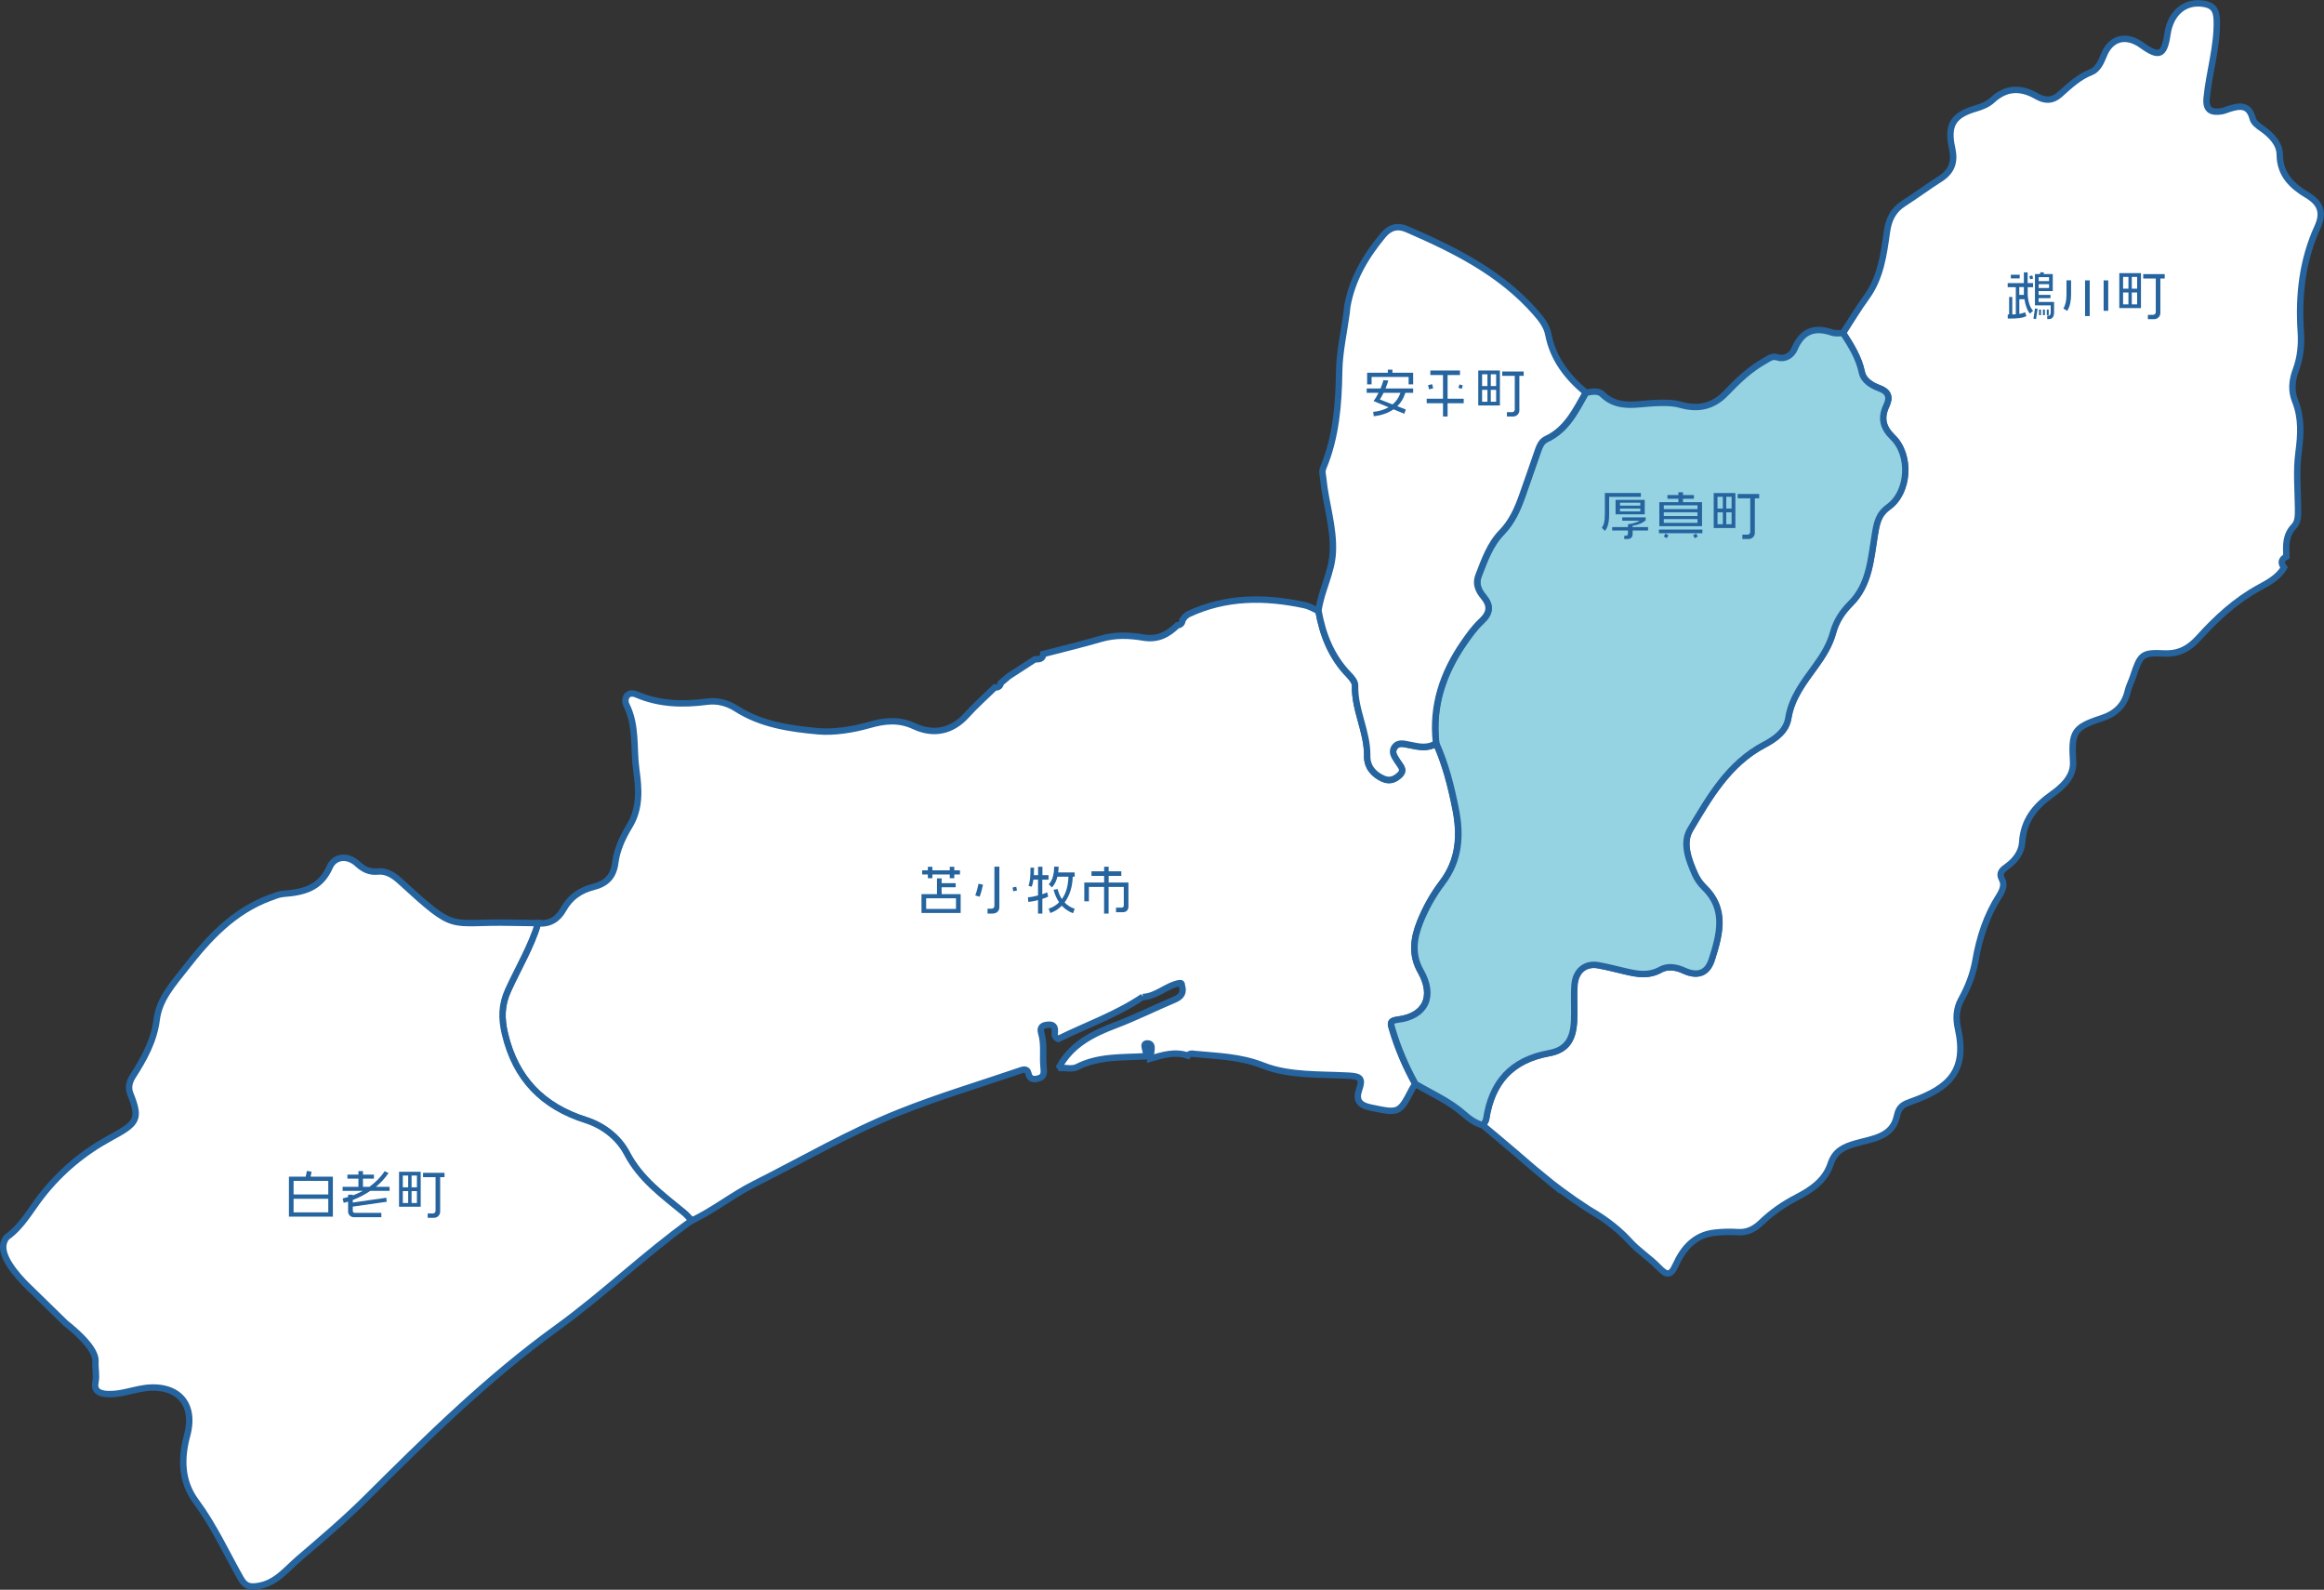
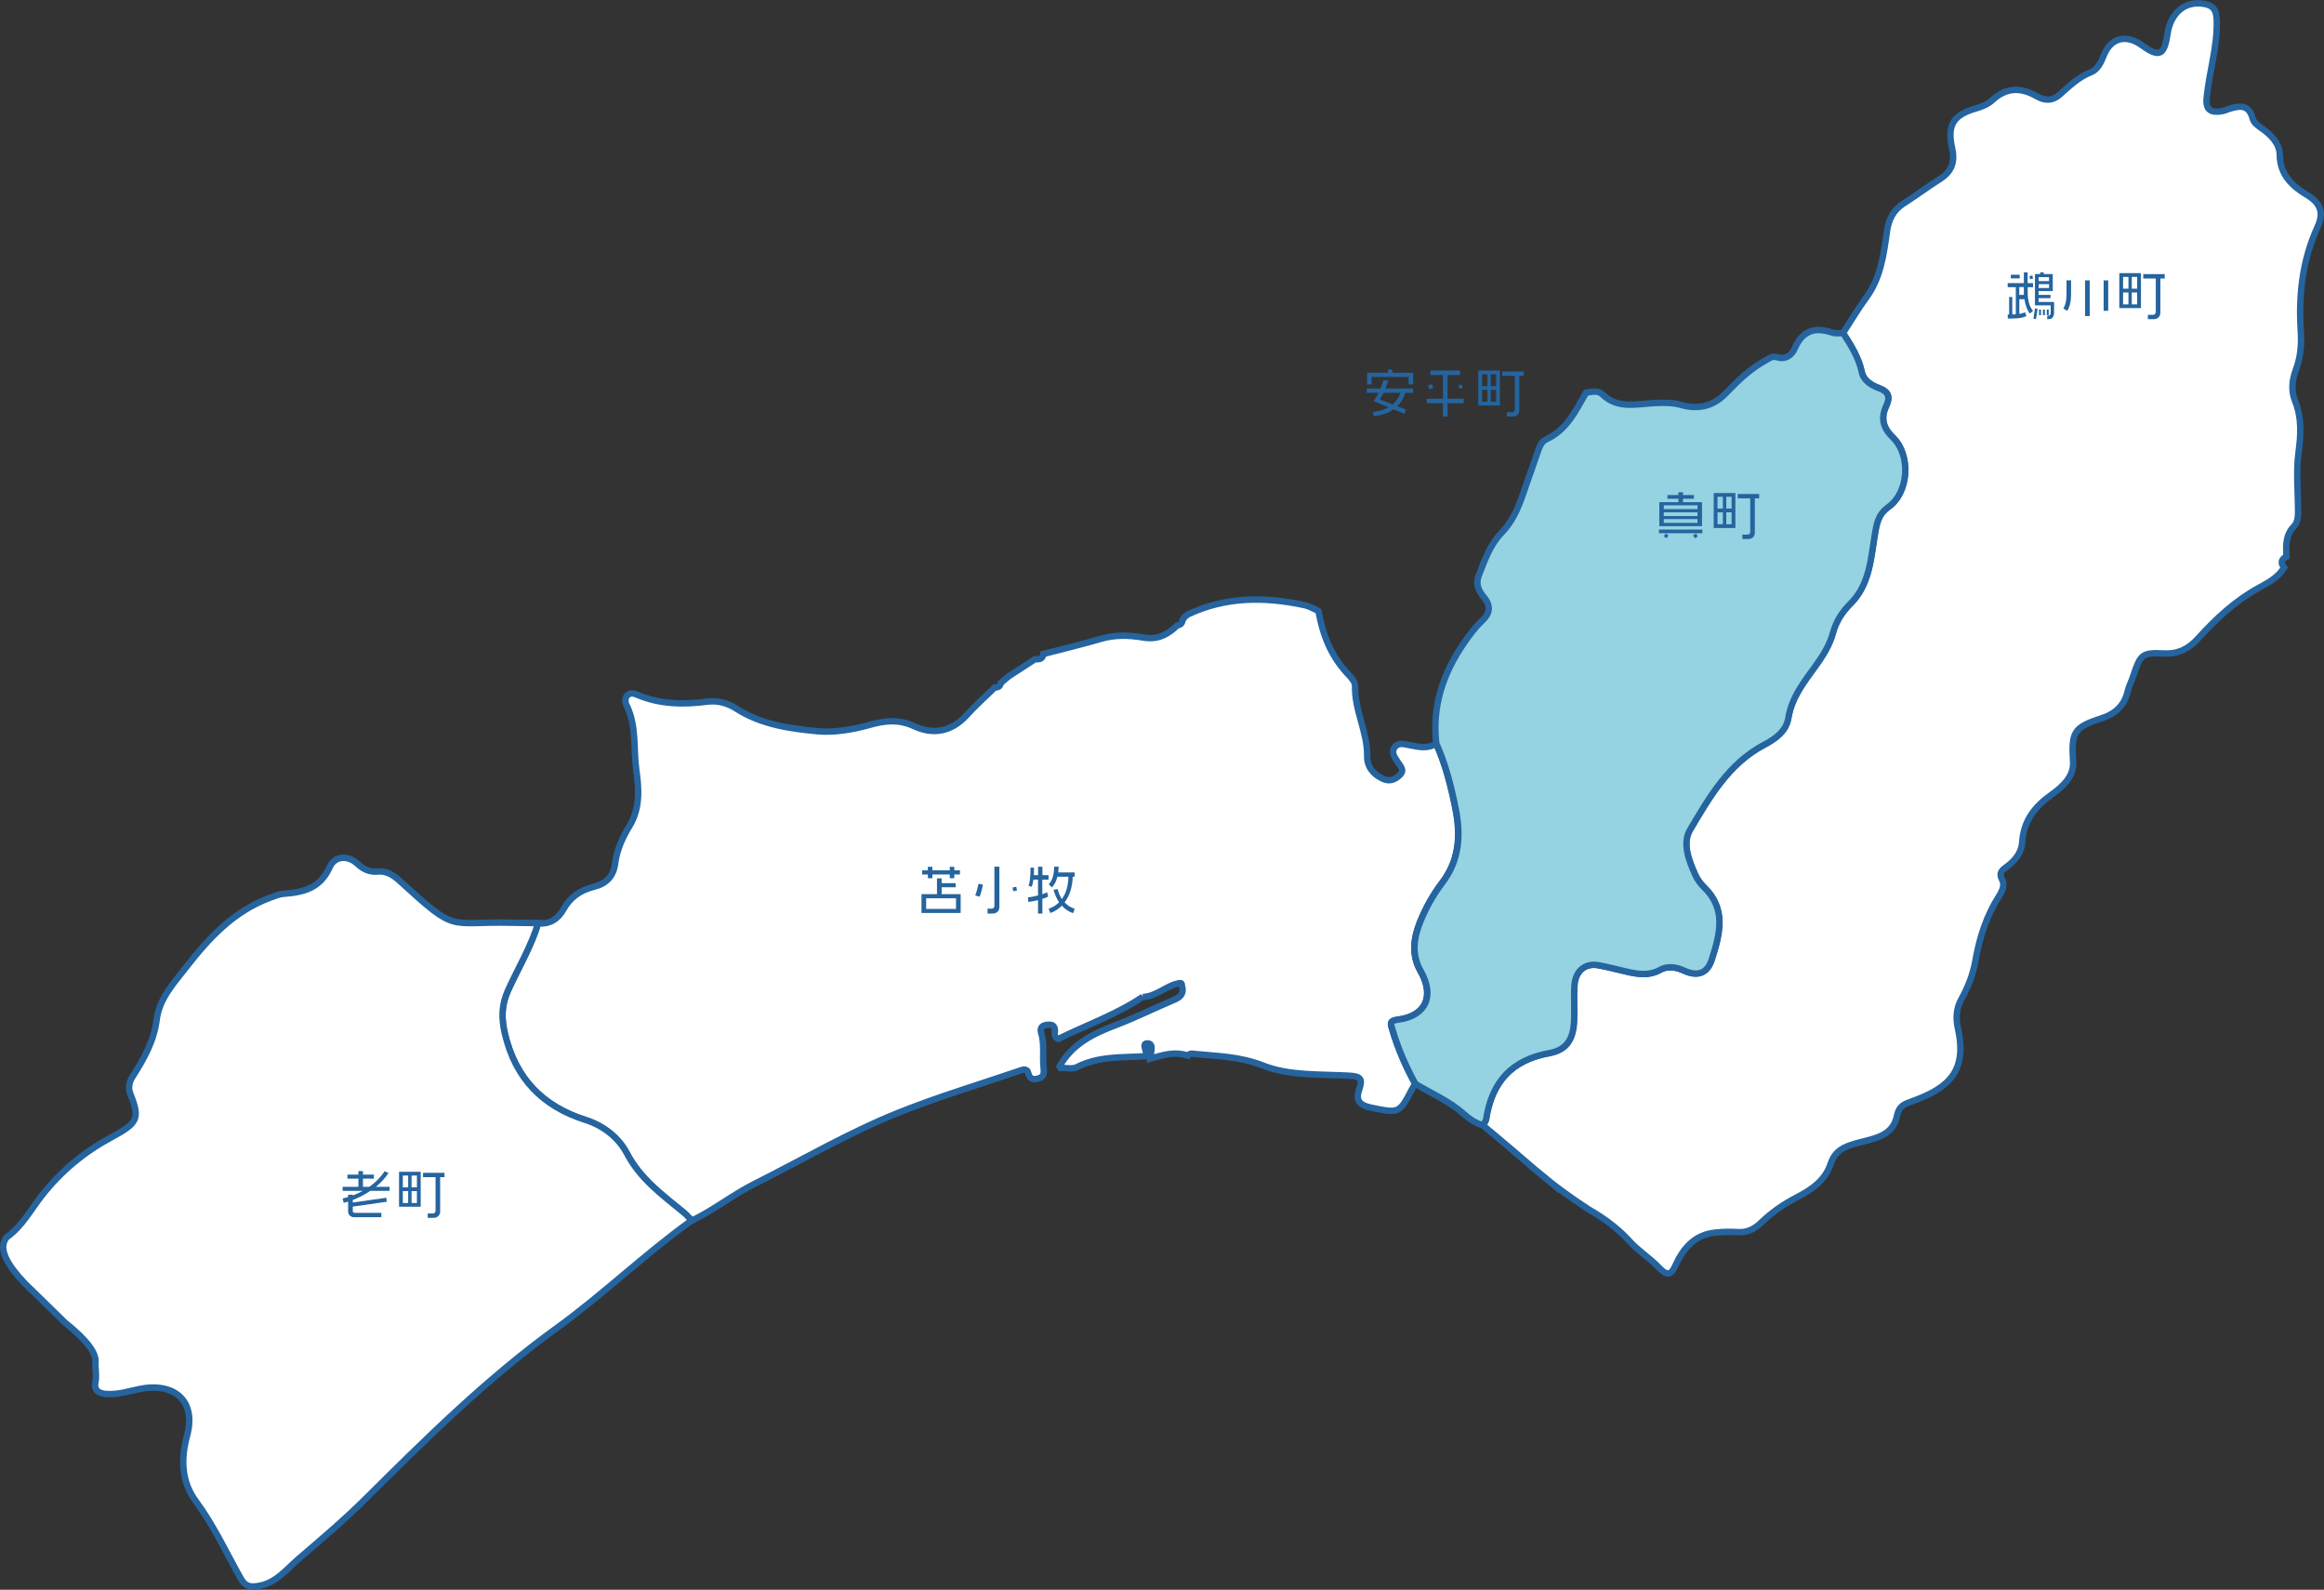
<svg xmlns="http://www.w3.org/2000/svg" id="_レイヤー_2" data-name="レイヤー 2" viewBox="0 0 369.12 252.44">
  <rect x="0" y="0" width="369.12" height="252.44" fill="#333333" stroke="none" />
  <defs>
    <style>
      .cls-1 {
        fill: #25649e;
      }

      .cls-2 {
        fill: #fff;
      }

      .cls-2, .cls-3 {
        stroke: #25649e;
        stroke-miterlimit: 10;
        stroke-width: 1.02px;
      }

      .cls-3 {
        fill: #95d2e2;
      }
    </style>
  </defs>
  <g id="_レイヤー_1-2" data-name="レイヤー 1">
    <g>
      <g>
        <path class="cls-2" d="M245.19,186.87c-1.87-1.53-3.28-2.84-7.49-6.37-.94-.79-1.71-1.43-2.21-1.84.18-.32.47-.61.52-.95.88-5.84,3.99-9.4,9.99-10.49,2.82-.51,3.86-2.21,3.98-5.19.08-1.87-.07-3.75.06-5.62.15-2.26,1.7-3.52,3.76-3.16,1.45.25,2.88.64,4.31.97,1.89.44,3.69.81,5.61-.27,1.04-.58,2.41-.45,3.68.14,2.19,1.02,3.75.46,4.45-1.75,1.26-3.97,2.39-8-1.25-11.49-.58-.56-1.08-1.28-1.41-2.02-1.02-2.28-2.04-4.98-.79-7.09,3.06-5.19,6.13-10.54,11.8-13.51,1.79-.94,3.47-2.17,3.8-4.2.53-3.29,2.46-5.72,4.3-8.26,1.19-1.64,2.28-3.37,2.81-5.34.49-1.81,1.46-3.29,2.74-4.56,3.05-3.02,3.25-7.11,3.88-10.9.32-1.9.54-3.3,2.2-4.5,3.24-2.33,3.58-8.23.66-11.05-1.59-1.54-1.92-3.1-1.01-5.03.64-1.35.33-2.23-1.16-2.77-1.22-.44-2.46-1.24-2.73-2.5-.49-2.36-1.72-4.28-2.97-6.23,1.24-1.9,2.39-3.86,3.73-5.69,2.27-3.12,2.74-6.79,3.25-10.41.28-1.96,1-3.43,2.68-4.5,1.96-1.25,3.82-2.65,5.78-3.89,1.84-1.17,2.37-2.7,1.9-4.82-.85-3.77.2-5.34,3.83-6.38.9-.26,1.86-.66,2.53-1.28,2.23-2.07,4.56-2.08,7.05-.65,1.29.74,2.47.8,3.66-.24,1.54-1.36,3-2.8,5.01-3.58,1-.39,1.56-1.53,1.98-2.61,1.11-2.84,3.56-3.48,6.11-1.63,2.72,1.96,3.53,1.59,4.03-1.83.49-3.31,2.75-5.27,5.75-4.78,1.3.21,2.03.77,2.08,2.61.11,4.25-1.22,8.24-1.61,12.38-.18,1.93.76,2.32,2.34,2.08.43-.06.84-.26,1.26-.39,1.65-.52,3.12-.71,3.7,1.52.18.7.85,1.16,1.48,1.6,1.45,1.01,2.82,2.42,2.83,4.13.03,3.29,2.05,5.07,4.41,6.48,2.23,1.34,2.55,2.94,1.59,5.04-2.41,5.28-3.03,10.83-2.66,16.54.14,2.09-.04,4.18-.78,6.14-.63,1.68-.78,3.31-.11,4.98,1.06,2.65.91,5.29.54,8.09-.4,2.95-.11,5.99-.08,8.99,0,1,.04,2.07-.65,2.78-1.37,1.42-1.27,3.09-1.2,4.81-.86.43-.94,1.02-.37,1.75-.92,1.55-2.48,2.38-3.97,3.19-3.75,2.04-6.81,4.89-9.63,8-1.51,1.66-3.11,2.54-5.42,2.44-3.57-.16-3.79.12-4.97,3.68-.25.77-.65,1.49-.83,2.27-.54,2.34-1.98,3.65-4.26,4.38-4.42,1.43-4.71,2.26-4.43,6.88.14,2.32-1.66,3.96-3.41,5.2-2.69,1.91-4.47,4.16-4.68,7.61-.09,1.5-1.06,2.83-2.37,3.78-.72.52-1.44.98-.8,2.16.43.8.01,1.76-.48,2.53-2.02,3.15-3.14,6.64-3.77,10.27-.39,2.22-1.19,4.25-2.26,6.18-.83,1.49-.86,3.09-.53,4.57,1.53,6.85-1.47,9.51-7.25,11.59-1.25.45-2.1.72-2.43,2.34-.68,3.39-3.97,3.62-6.53,4.36-1.96.56-3.34,1.22-4.01,3.27-.87,2.64-3.08,4.12-5.41,5.32-2.06,1.06-3.93,2.37-5.58,3.95-1.09,1.05-2.23,1.65-3.77,1.55-1.19-.08-2.4-.05-3.59.08-3.22.34-5.05,2.46-6.28,5.19-.79,1.76-1.45,1.58-2.67.32-1.42-1.48-3.21-2.59-4.59-4.11-1.26-1.39-3.27-3.23-6.53-5.09-3.17-2.05-5.57-3.89-7.16-5.2Z" />
        <path class="cls-2" d="M181.53,158.27c-4.23,2.86-9.03,4.52-13.46,6.71-.73-.35-.53-.86-.52-1.26.02-1-.56-1.07-1.33-.97-.8.09-1.06.57-.85,1.25.54,1.77.21,3.58.37,5.36.07.78.2,1.57-.68,1.85-.68.22-1.48.34-1.73-.78-.2-.89-.96-.55-1.48-.37-6.32,2.16-12.71,4.06-18.95,6.55-8.03,3.2-15.44,7.56-23.12,11.41-3.43,1.72-6.45,4.17-9.93,5.82-.42-.42-.8-.89-1.25-1.26-3.38-2.77-6.9-5.31-9.04-9.4-1.31-2.51-3.73-4.4-6.53-5.29-6.87-2.19-11.15-6.6-12.84-13.68-.59-2.47-.56-4.61.5-6.94,1.61-3.54,3.64-6.9,4.78-10.65,1.85.15,3.16-.66,4.04-2.26,1.04-1.88,2.68-3,4.73-3.52,2.03-.51,3.2-1.61,3.48-3.82.26-2.08,1.17-4.06,2.25-5.83,1.75-2.86,1.51-5.94,1.09-8.95-.47-3.42.09-6.98-1.56-10.28-.47-.94.07-2.34,1.63-1.67,3.62,1.55,7.35,1.63,11.15,1.13,1.7-.22,3.27.2,4.68,1.11,3.96,2.54,8.6,3.19,13.01,3.59,2.46.22,5.44-.24,8.11-1,2.37-.68,4.65-.96,7.14.2,2.99,1.39,5.93.88,8.31-1.75,1.4-1.55,2.97-2.94,4.47-4.4.51.01.87-.16.95-.71.43-.36.86-.73,1.29-1.09.16-.11.33-.21.49-.32,1.21-.79,2.43-1.57,3.64-2.36.63,0,1.26.03,1.34-.84,3.06-.8,6.14-1.53,9.18-2.42,2.22-.65,4.5-.57,6.65-.2,2.37.41,3.95-.48,5.48-1.95.52-.04.76-.34.8-.84.13-.18.27-.35.4-.53.15-.12.31-.23.46-.35,5.98-2.83,12.19-2.82,18.51-1.47.82.18,1.5.6,2.22.94.68,3.83,2.06,7.32,4.83,10.16.45.47,1,1.15.99,1.71-.12,3.86,1.98,7.32,1.92,11.17-.03,1.65.94,2.9,2.53,3.61,1.07.48,1.9.1,2.63-.59.88-.83.06-1.45-.34-2.13-.41-.69-1.05-1.4-.49-2.25.57-.86,1.52-.56,2.28-.41,1.48.28,2.93.69,4.33-.23,1.48,3.28,2.35,6.74,3.06,10.26.86,4.27.65,8.24-2.11,11.87-1.45,1.9-2.62,4.01-3.52,6.25-1.04,2.59-1.36,5.22.1,7.77,2.26,3.97.82,7.16-3.64,7.71-1.36.17-1.12.67-.85,1.57.89,3.02,2.14,5.89,3.66,8.64-.16.25-.35.48-.49.75-2.05,3.99-2.13,3.9-6.56,2.99-1.92-.4-2.43-1.25-1.86-2.88.58-1.67.26-2.09-1.61-2.19-4.58-.25-9.5.03-13.61-1.59-3.73-1.48-7.31-1.5-11.01-1.87-.38-.09-.72-.06-.98.28-2.06-.72-4.02-.1-5.98.48.02-.87.66-2.36-.37-2.42-1.21-.08.1,1.39-.42,2.04-3.67.22-7.39-.05-10.85,1.72-.71.37-1.75.1-2.63.13-.06-.07-.11-.14-.15-.22,1.97-3.54,5.28-5.19,8.89-6.56,3.19-1.21,6.25-2.74,9.4-4.07,1.09-.46,1.51-1.12,1.15-2.25.02-.25-.06-.42-.36-.37-2.09.36-3.65,2.13-5.85,2.21" />
        <path class="cls-2" d="M4.57,204.42c-2.07-2.04-4.81-5.21-3.88-7.34.13-.3.24-.52.52-.73,2.37-1.73,3.7-4.31,5.45-6.53,3.02-3.84,6.64-6.85,10.94-9.18,4.21-2.28,4.72-2.91,3.09-6.97-.37-.92-.18-1.87.41-2.78,1.78-2.78,3.36-5.6,3.79-9.02.42-3.3,2.68-5.72,4.68-8.29,3.65-4.69,7.58-8.9,13.3-11.02.7-.26,1.42-.57,2.15-.63,3.15-.24,5.85-.85,7.36-4.27.73-1.66,2.78-1.99,4.4-.49.94.87,1.91,1.35,3.22,1.22,1.47-.15,2.61.68,3.6,1.59,9.1,8.33,7.4,6.31,17.6,6.54,1.43.03,2.85.04,4.28.06-1.14,3.75-3.17,7.11-4.78,10.65-1.06,2.33-1.09,4.47-.5,6.94,1.68,7.09,5.96,11.5,12.84,13.68,2.8.89,5.21,2.78,6.53,5.29,2.14,4.09,5.66,6.62,9.04,9.4.46.37.84.84,1.25,1.26-7.44,5.31-14.01,11.71-21.41,17.06-11.05,7.99-20.7,17.51-30.33,27.08-3.38,3.36-7.04,6.46-10.67,9.57-2.04,1.75-3.65,3.94-6.55,4.35-1.21.17-1.95.05-2.67-1.23-2.31-4.1-4.28-8.4-7.1-12.21-2.39-3.23-2.39-6.86-1.41-10.5,1.5-5.56-2.13-8.5-7.65-7.34-1.68.35-3.3.88-5.07.78-1.32-.07-2.11-.57-1.84-1.89.22-1.06-.06-2.17,0-3.26.07-1.1-.76-2.93-4.78-6.14-1.93-1.89-3.87-3.78-5.8-5.66Z" />
        <path class="cls-3" d="M224.81,172.12c-1.51-2.76-2.76-5.62-3.65-8.64-.27-.91-.51-1.41.85-1.57,4.46-.55,5.9-3.75,3.64-7.71-1.46-2.56-1.14-5.18-.1-7.77.89-2.23,2.07-4.34,3.52-6.25,2.76-3.63,2.98-7.6,2.11-11.87-.71-3.52-1.58-6.98-3.06-10.26-.68-5.89,1.08-11.12,4.37-15.9.85-1.23,1.74-2.48,2.83-3.49,1.39-1.29,1.51-2.47.33-3.88-.81-.97-1.3-2.06-.81-3.32.95-2.45,1.82-4.98,3.69-6.9,1.63-1.68,2.52-3.7,3.27-5.83.79-2.26,1.59-4.52,2.37-6.79.3-.87.59-1.81,1.45-2.2,3.25-1.5,4.65-4.53,6.28-7.38.9-.17,1.93-.4,2.6.25,2.47,2.42,5.54,1.5,8.34,1.39,1.43-.06,2.79-.09,4.14.29,2.78.78,5.15.24,7.17-1.88,1.86-1.94,3.79-3.8,6.2-5.14.73-.41,1.12-.81,2.1-.5,1.03.32,2.14-.35,2.57-1.37,1.19-2.82,3.14-3.56,5.95-2.6.54.19,1.19.08,1.79.11,1.25,1.95,2.47,3.87,2.97,6.23.26,1.26,1.51,2.06,2.73,2.5,1.5.54,1.8,1.42,1.16,2.77-.91,1.93-.58,3.49,1.01,5.03,2.92,2.83,2.58,8.72-.66,11.05-1.66,1.2-1.89,2.6-2.2,4.5-.63,3.79-.83,7.88-3.88,10.9-1.28,1.27-2.25,2.75-2.74,4.56-.53,1.97-1.62,3.7-2.81,5.34-1.84,2.54-3.77,4.97-4.3,8.26-.33,2.02-2.01,3.26-3.8,4.2-5.67,2.98-8.73,8.33-11.8,13.51-1.25,2.11-.23,4.81.79,7.09.33.74.83,1.46,1.41,2.02,3.64,3.49,2.51,7.52,1.25,11.49-.7,2.21-2.25,2.77-4.45,1.75-1.27-.59-2.64-.72-3.68-.14-1.92,1.07-3.72.71-5.61.27-1.43-.33-2.86-.71-4.31-.97-2.06-.36-3.6.9-3.76,3.16-.13,1.87.02,3.75-.06,5.62-.12,2.98-1.17,4.68-3.98,5.19-6,1.09-9.11,4.65-9.99,10.49-.05.33-.34.63-.52.95-1.18-.31-2.16-1.02-3.03-1.79-2.29-2.02-5.07-3.23-7.66-4.75Z" />
-         <path class="cls-2" d="M251.87,62.33c-1.63,2.85-3.03,5.88-6.28,7.38-.85.39-1.15,1.33-1.45,2.2-.77,2.27-1.57,4.53-2.37,6.79-.75,2.13-1.64,4.15-3.27,5.83-1.87,1.92-2.74,4.45-3.69,6.9-.49,1.27,0,2.36.81,3.32,1.18,1.41,1.07,2.59-.33,3.88-1.09,1.01-1.98,2.26-2.83,3.49-3.3,4.79-5.06,10.01-4.37,15.9-1.4.93-2.85.52-4.33.23-.76-.14-1.71-.45-2.28.41-.56.85.08,1.57.49,2.25.4.68,1.23,1.3.34,2.13-.73.69-1.56,1.06-2.63.59-1.6-.71-2.56-1.95-2.53-3.61.06-3.86-2.04-7.31-1.92-11.17.02-.57-.53-1.25-.99-1.71-2.77-2.85-4.14-6.34-4.83-10.16.42-3.17,2.12-6.03,2.28-9.27.2-3.99-1.14-7.79-1.52-11.71-.06-.59-.26-1.09,0-1.71,2.05-4.91,2.45-10.06,2.53-15.32.05-3.09.76-6.18,1.18-9.27.03-.33.07-.66.1-.99.76-4.35,2.91-7.99,5.69-11.34,1.06-1.28,2.3-1.62,3.78-.98,7.56,3.28,14.9,6.91,20.46,13.26.88,1.01,1.75,2.1,2.01,3.45.75,3.87,2.99,6.76,5.93,9.21Z" />
      </g>
      <g>
        <g>
-           <path class="cls-1" d="M45.89,193.19v-6.35h2.67l.19-.91.74.13-.16.78h3.54v6.35h-6.99ZM52.14,187.51h-5.51v2.16h5.51v-2.16ZM52.14,190.36h-5.51v2.15h5.51v-2.15Z" />
          <path class="cls-1" d="M58.83,189.09c-.87.59-1.82,1.09-2.8,1.46v.4l5.33-.76.06.64-5.39.77v.69c0,.17.13.3.31.3h4.23v.69h-4.38c-.48,0-.9-.38-.9-.89v-1.58c-.23.07-.46.13-.7.19l-.17-.69c.3-.07.59-.15.87-.24v-.36h.75v.12c.54-.21,1.07-.45,1.57-.73h-3.19v-.64h2.51v-1.3h-1.75v-.64h1.75v-.56h.72v.56h1.74v.64h-1.74v1.3h1.01c.97-.69,1.81-1.53,2.43-2.48l.62.29c-.54.81-1.22,1.54-2.01,2.19h2.18v.64h-3.04Z" />
          <path class="cls-1" d="M63.38,191.62v-5.55h3.44v5.55h-3.44ZM64.83,186.67h-.85v1.87h.85v-1.87ZM64.83,189.14h-.85v1.89h.85v-1.89ZM66.22,186.67h-.85v1.87h.85v-1.87ZM66.22,189.14h-.85v1.89h.85v-1.89ZM69.91,186.91v5.5c0,.52-.43.97-.98.97h-1v-.69h.83c.23,0,.42-.19.42-.42v-5.35h-1.99v-.69h3.41v.69h-.69Z" />
        </g>
        <g>
          <path class="cls-1" d="M223.21,62.38c-.26.85-.69,1.56-1.28,2.12l1.35.52-.23.68-1.72-.7c-.86.59-1.93.97-3.14,1.09l-.09-.69c.87-.08,1.72-.31,2.44-.73l-2.38-.99c.28-.35.55-.82.79-1.3h-1.88v-.69h2.2c.21-.5.37-.98.46-1.33l.78.06c-.14.46-.29.88-.45,1.27h4.39v.69h-1.24ZM223.73,61.04v-1.18h-5.88v1.18h-.71v-1.85h3.29v-.49h.73v.49h3.29v1.85h-.71ZM219.75,62.38c-.18.38-.38.73-.59,1.05l2.02.79c.55-.46.99-1.06,1.25-1.84h-2.69Z" />
          <path class="cls-1" d="M229.92,64.03v2.11h-.73v-2.11h-2.59v-.72h2.59v-3.76h-2.01v-.72h4.71v.72h-1.97v3.76h2.56v.72h-2.56ZM226.98,61.82l-.16-.66.65-.15.16.65-.65.16ZM232.17,61.75l-.53-.17.17-.54.53.17-.17.53Z" />
          <path class="cls-1" d="M234.79,64.38v-5.55h3.44v5.55h-3.44ZM236.25,59.43h-.85v1.87h.85v-1.87ZM236.25,61.9h-.85v1.89h.85v-1.89ZM237.63,59.43h-.85v1.87h.85v-1.87ZM237.63,61.9h-.85v1.89h.85v-1.89ZM241.32,59.67v5.5c0,.52-.43.97-.98.97h-1v-.69h.83c.23,0,.42-.19.42-.42v-5.35h-1.99v-.69h3.41v.69h-.69Z" />
        </g>
        <g>
          <path class="cls-1" d="M146.36,144.97v-2.99h2.46v-2.5h.74v.76h2.23v.65h-2.23v1.09h3.02v2.99h-6.22ZM151.57,138.86v.59h-.72v-.59h-2.76v.59h-.72v-.59h-.9v-.66h.9v-.56h.72v.56h2.76v-.56h.72v.56h.9v.66h-.9ZM151.84,142.64h-4.74v1.69h4.74v-1.69Z" />
          <path class="cls-1" d="M155.59,142.39l-.69-.2c.2-.51.4-1.27.52-1.86l.71.15c-.13.62-.33,1.38-.54,1.91ZM157.68,145.07h-.83v-.78h.64c.27,0,.45-.17.45-.45v-6.22h.79v6.43c0,.61-.43,1.01-1.06,1.01ZM160.94,141.52l-.12-.59.59-.12.12.59-.59.12Z" />
          <path class="cls-1" d="M165.55,139.68v2.32c.3-.1.57-.21.77-.31l.16.69c-.21.11-.54.23-.92.35v2.34h-.69v-2.14c-.55.14-1.12.26-1.55.28l-.05-.73c.42-.02,1.02-.13,1.6-.29v-2.52h-.73c-.07.5-.16.87-.29,1.14l-.5-.17c.26-.6.32-1.49.32-2.87h.57c0,.46-.02.85-.03,1.2h.67v-1.34h.69v1.34h.97v.71h-.97ZM170.44,145.01c-.73-.26-1.32-.68-1.79-1.19-.51.52-1.13.91-1.83,1.16l-.26-.69c.64-.21,1.2-.55,1.66-1.02-.4-.58-.69-1.25-.88-1.98l.64-.12c.15.59.37,1.13.68,1.59.64-.88,1-2.06,1.04-3.55h-1.75c-.17.69-.46,1.28-.87,1.7l-.51-.5c.55-.53.86-1.56.86-2.79h.71c0,.31-.02.62-.07.91h2.62v.68h-.31c-.04,1.62-.5,3.03-1.29,4.09.42.45.95.79,1.6,1.01l-.25.7Z" />
-           <path class="cls-1" d="M178.32,144.85h-1.06v-.73h.92c.17,0,.31-.14.31-.32v-2.96h-2.41v4.23h-.72v-4.23h-2.41v2.28h-.73v-2.98h3.15v-1.06h-2.01v-.72h2.01v-.73h.72v.73h2.01v.72h-2.01v1.06h3.14v3.81c0,.56-.34.9-.9.9Z" />
        </g>
        <g>
-           <path class="cls-1" d="M255.58,78.9v2.73c0,1.4-.24,2.16-.67,2.67l-.5-.5c.3-.37.49-.95.49-2.25v-3.27h5.72v.61h-5.04ZM259.31,84.23v.59c0,.48-.31.77-.79.77h-.54v-.52h.28c.17,0,.31-.14.31-.31v-.52h-2.51v-.54h2.51v-.45c.73-.09,1.35-.26,1.87-.57h-2.78v-.53h3.72v.46c-.45.45-1.3.77-2.08.87v.22h2.46v.54h-2.46ZM256.6,81.67v-2.29h4.63v2.29h-4.63ZM260.53,79.83h-3.23v.46h3.23v-.46ZM260.53,80.75h-3.23v.46h3.23v-.46Z" />
          <path class="cls-1" d="M263.49,84.67v-.58h6.9v.58h-6.9ZM263.55,83.55v-3.81h3.03v-.54h-1.74v-.59h1.74v-.45h.73v.45h1.73v.59h-1.73v.54h3.02v3.81h-6.79ZM269.61,80.24h-5.35v.6h5.35v-.6ZM269.61,81.34h-5.35v.6h5.35v-.6ZM269.61,82.43h-5.35v.6h5.35v-.6ZM264.73,85.46l-.47-.27.27-.47.47.28-.27.46ZM269.19,85.46l-.28-.45.47-.29.28.47-.47.27Z" />
          <path class="cls-1" d="M272.19,83.84v-5.55h3.44v5.55h-3.44ZM273.64,78.88h-.85v1.87h.85v-1.87ZM273.64,81.35h-.85v1.89h.85v-1.89ZM275.03,78.88h-.85v1.87h.85v-1.87ZM275.03,81.35h-.85v1.89h.85v-1.89ZM278.72,79.12v5.5c0,.52-.43.97-.98.97h-1v-.69h.83c.23,0,.42-.19.42-.42v-5.35h-1.99v-.69h3.41v.69h-.69Z" />
        </g>
        <g>
          <path class="cls-1" d="M322.06,45.59v.96c0,.99.26,2.22.85,2.79l-.49.46c-.44-.5-.75-1.4-.88-2.29h-.81v2.34c.33-.05.61-.13.91-.27l.21.61c-.68.34-1.41.4-2.96.4v-.66h.22v-2.77h.5v2.77c.21,0,.4,0,.56-.02v-4.31h-1.29v-.65h2.57v-1.7h.6v1.7h.86v.65h-.86ZM319.38,44.21v-.59h1.41v.59h-1.41ZM321.45,46.55v-.97h-.73v1.24h.73c0-.09,0-.18,0-.27ZM322.44,44.34l-.11-.5.47-.09.11.49-.47.1ZM323.38,50.67l-.41-.07.25-1.63.41.06-.25,1.65ZM325.44,50.67h-.28v-.55h.22c.22,0,.33-.13.33-.59v-1.04h-2.5v-4.97h.8l.07-.29.57.03-.07.26h1.46v2.7h-2.25v.6h1.89v.53h-1.89v.6h2.46v1.62c0,.72-.27,1.1-.82,1.1ZM325.45,44.01h-1.65v.63h1.65v-.63ZM325.45,45.12h-1.65v.61h1.65v-.61ZM323.86,50.04v-.88h.31v.88h-.31ZM324.48,50.04v-.88h.31v.88h-.31ZM325.09,50.04v-.88h.31v.88h-.31Z" />
          <path class="cls-1" d="M328.34,49.37l-.62-.39c.32-.48.5-1.24.5-2.19v-2.28h.73v2.25c0,1-.17,1.9-.61,2.6ZM331.17,50.19v-5.67h.74v5.67h-.74ZM334.12,49.35v-4.83h.73v4.83h-.73Z" />
          <path class="cls-1" d="M336.61,48.92v-5.55h3.44v5.55h-3.44ZM338.06,43.97h-.85v1.87h.85v-1.87ZM338.06,46.44h-.85v1.89h.85v-1.89ZM339.44,43.97h-.85v1.87h.85v-1.87ZM339.44,46.44h-.85v1.89h.85v-1.89ZM343.13,44.21v5.5c0,.52-.43.97-.98.97h-1v-.69h.83c.23,0,.42-.19.42-.42v-5.35h-1.99v-.69h3.41v.69h-.69Z" />
        </g>
      </g>
    </g>
  </g>
</svg>